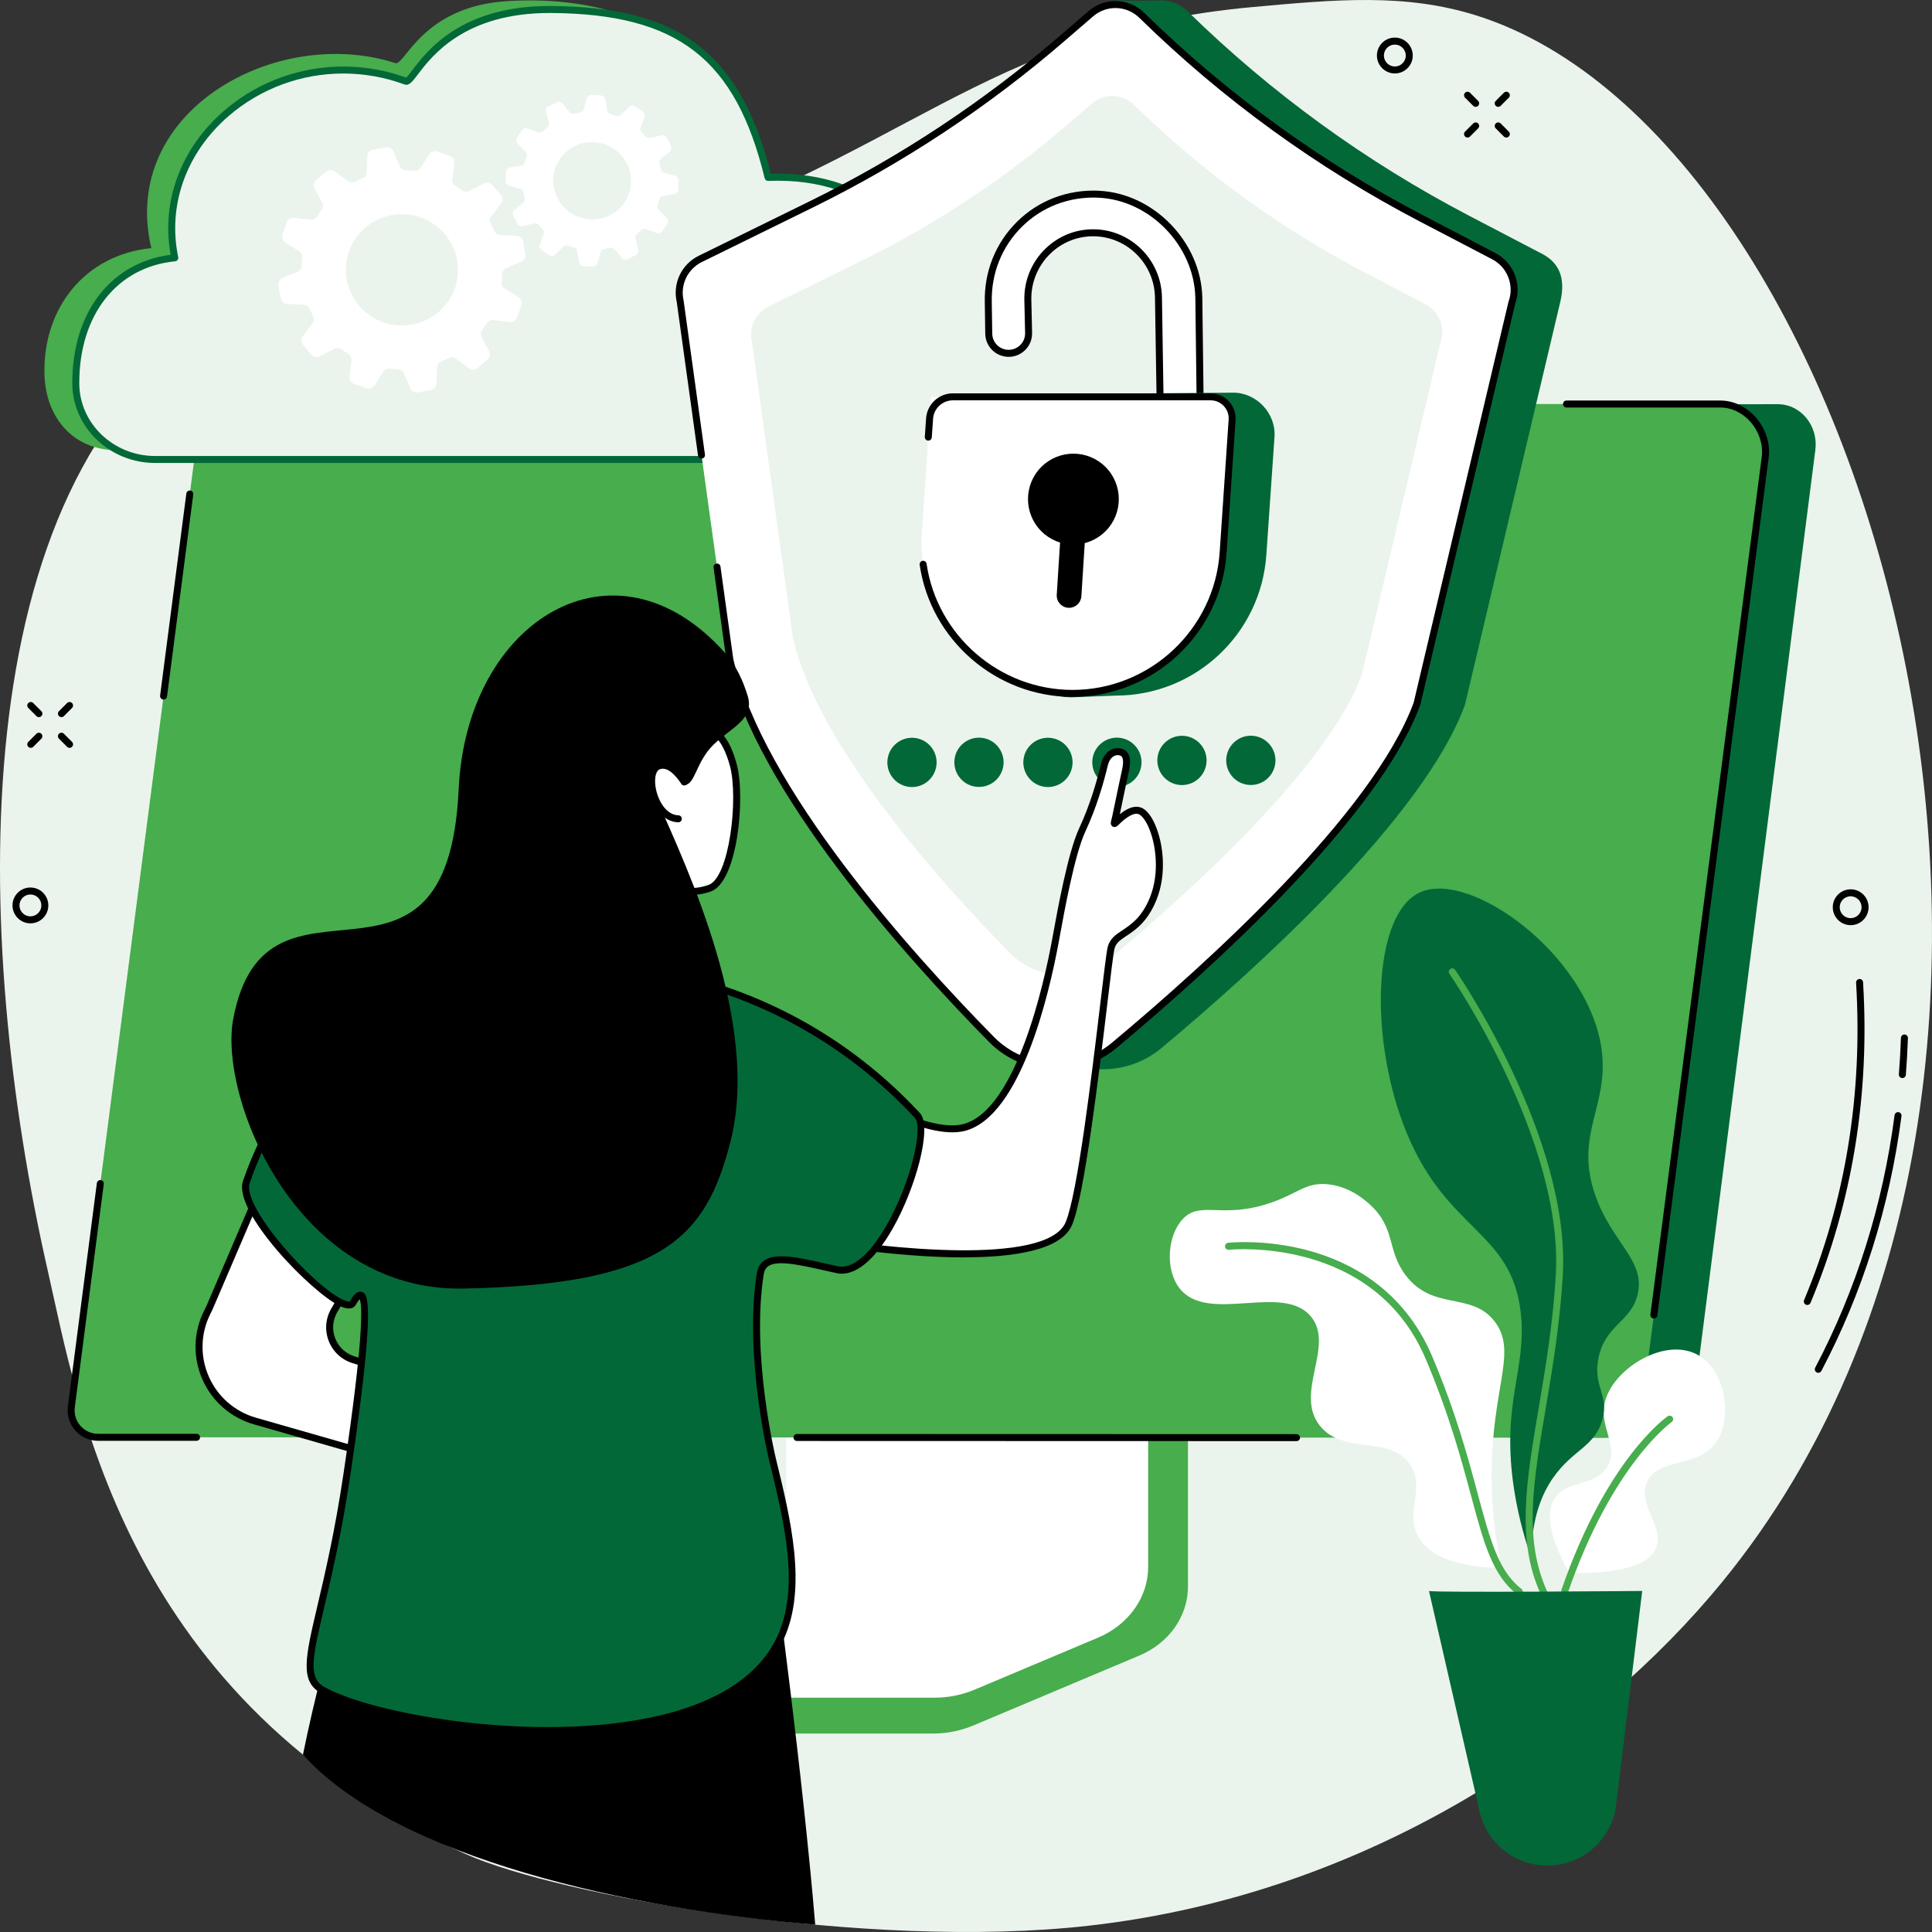
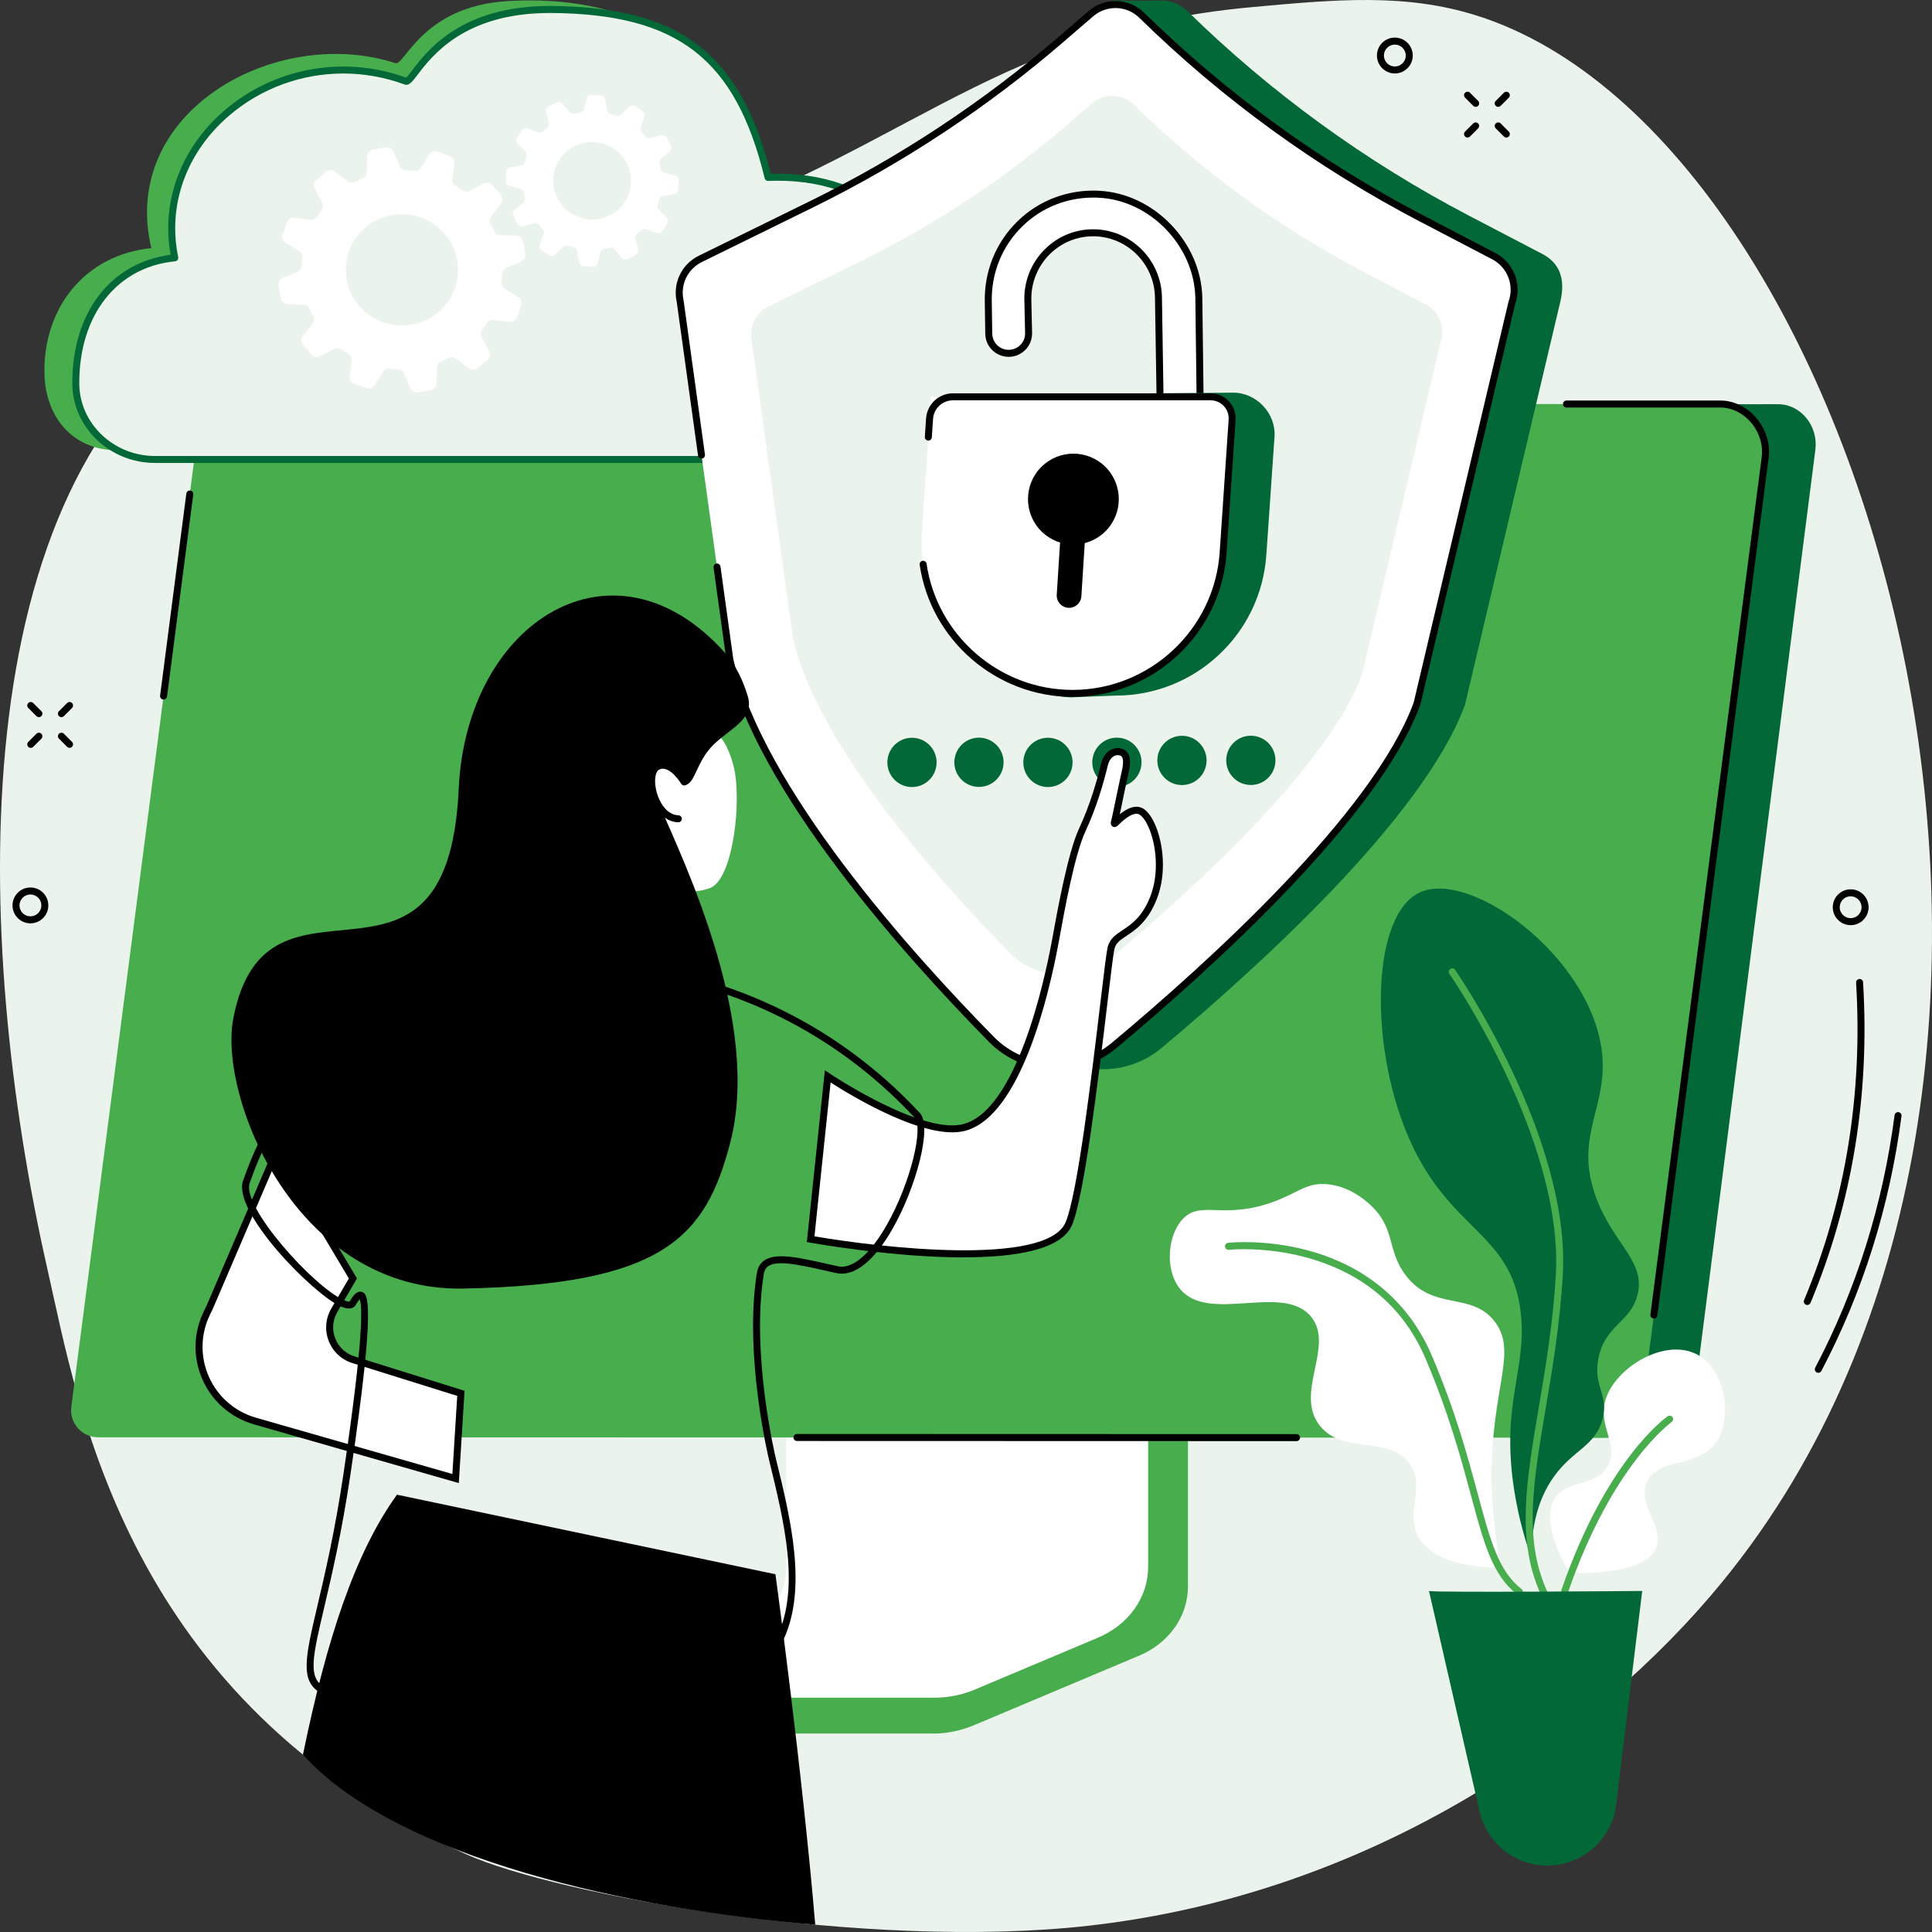
<svg xmlns="http://www.w3.org/2000/svg" width="335" height="335" viewBox="0 0 335 335" fill="none">
  <rect x="0" y="0" width="335" height="335" fill="#333333" stroke="none" />
  <g clip-path="url(#clip0_806_406)">
    <path d="M80.712 321.469C96.829 328.717 150.328 338.231 188.707 333.918C237.949 328.386 276.768 300.996 298.582 274.358C370.97 185.954 324.206 24.119 256.019 2.69C243.647 -1.199 231.718 -0.105 217.034 1.24C170.339 5.516 156.462 28.052 106.881 43.207C61.759 57.001 56.683 43.401 36.624 56.298C-6.888 84.273 -4.862 162.465 8.28 220.321C13.586 243.685 21.734 294.947 80.712 321.469Z" fill="#ebf4ec" />
    <path d="M69.616 103.01C69.289 103.01 69.019 102.747 69.01 102.42C69.002 102.085 69.265 101.807 69.6 101.798L71.742 101.742C72.065 101.726 72.356 101.996 72.364 102.331C72.372 102.667 72.109 102.945 71.775 102.953L69.632 103.01C69.632 103.01 69.62 103.01 69.616 103.01Z" fill="black" />
    <path d="M77.706 102.796C77.379 102.796 77.109 102.534 77.101 102.207C77.093 101.872 77.355 101.593 77.69 101.585L79.833 101.528C79.833 101.528 79.845 101.528 79.849 101.528C80.176 101.528 80.446 101.791 80.454 102.118C80.462 102.453 80.2 102.732 79.865 102.74L77.722 102.796C77.722 102.796 77.71 102.796 77.706 102.796Z" fill="black" />
    <path d="M74.866 107.997C74.539 107.997 74.268 107.734 74.26 107.407L74.204 105.263C74.196 104.928 74.458 104.649 74.793 104.641C75.112 104.625 75.406 104.896 75.414 105.231L75.471 107.375C75.479 107.71 75.217 107.989 74.882 107.997C74.878 107.997 74.87 107.997 74.866 107.997Z" fill="black" />
    <path d="M74.652 99.897C74.325 99.897 74.055 99.634 74.046 99.307L73.99 97.163C73.982 96.828 74.244 96.549 74.579 96.541C74.898 96.521 75.192 96.796 75.201 97.131L75.257 99.275C75.265 99.61 75.003 99.889 74.668 99.897C74.664 99.897 74.656 99.897 74.652 99.897Z" fill="black" />
    <path d="M205.328 221.408L143.166 221.8C142.762 221.8 142.629 222.175 142.629 222.535V275.461C142.629 280.528 107.309 293.692 106.966 293.022L106.921 298.623C106.921 299.665 107.833 300.589 109.003 300.589H161.917C164.334 300.589 166.723 300.048 168.914 299.131L197.573 287.058C202.73 284.885 205.986 280.218 205.986 275.122V222.143C205.986 221.784 205.732 221.408 205.332 221.408H205.328Z" fill="#47ad4d" />
    <path d="M136.334 218.715V271.653C136.334 276.87 132.977 281.627 127.707 283.88L108.374 292.138C107.111 292.679 107.543 294.371 108.943 294.371H162.058C164.447 294.371 166.804 293.898 168.967 292.99L190.386 283.965C195.7 281.728 199.086 276.955 199.086 271.709V218.719C199.086 218.501 198.888 218.327 198.646 218.327H136.778C136.536 218.327 136.338 218.505 136.338 218.719L136.334 218.715Z" fill="white" />
    <path d="M20.535 248.713L276.142 249.27L280.581 249.278L288.833 249.294C291.178 249.294 293.106 247.461 293.405 245.127L314.776 77.99C315.296 73.924 312.334 70.084 308.242 70.084L43.415 70.326L20.535 248.709V248.713Z" fill="#036838" />
    <path d="M298.312 70.052C302.92 70.052 306.669 74.695 306.08 79.283L284.556 245.139C284.257 247.473 282.276 249.218 279.931 249.218L277.914 249.294L16.992 249.218C14.18 249.218 12.009 246.738 12.368 243.944L34.328 74.712C34.626 72.378 36.418 70.052 38.762 70.052H298.312Z" fill="#47ad4d" />
    <path d="M28.364 121.294C28.339 121.294 28.311 121.294 28.283 121.29C27.952 121.246 27.718 120.943 27.762 120.612L32.31 85.578C32.354 85.247 32.657 85.013 32.988 85.057C33.319 85.102 33.553 85.404 33.508 85.736L28.961 120.769C28.921 121.076 28.662 121.298 28.36 121.298L28.364 121.294Z" fill="black" />
-     <path d="M34.081 249.828H16.992C15.483 249.824 14.043 249.169 13.042 248.035C12.037 246.892 11.573 245.374 11.771 243.864L16.795 205.147C16.839 204.816 17.142 204.578 17.473 204.626C17.803 204.671 18.038 204.974 17.993 205.305L12.969 244.021C12.82 245.184 13.179 246.355 13.95 247.235C14.72 248.112 15.826 248.612 16.992 248.612H34.081C34.416 248.616 34.687 248.887 34.687 249.222C34.687 249.557 34.416 249.828 34.081 249.828Z" fill="black" />
    <path d="M224.814 249.884L138.19 249.86C137.855 249.86 137.585 249.589 137.585 249.254C137.585 248.919 137.855 248.648 138.19 248.648L224.814 248.673C225.149 248.673 225.42 248.943 225.42 249.278C225.42 249.614 225.149 249.884 224.814 249.884Z" fill="black" />
    <path d="M286.775 228.624C286.751 228.624 286.723 228.624 286.694 228.62C286.364 228.575 286.129 228.273 286.174 227.941L305.478 79.21C305.749 77.118 305.018 74.857 303.529 73.161C302.133 71.57 300.233 70.662 298.312 70.662H271.623C271.288 70.662 271.018 70.391 271.018 70.056C271.018 69.721 271.288 69.45 271.623 69.45H298.312C300.58 69.45 302.811 70.512 304.437 72.362C306.18 74.344 306.996 76.896 306.681 79.364L287.376 228.099C287.336 228.406 287.078 228.628 286.775 228.628V228.624Z" fill="black" />
    <path d="M272.119 272.771C267.878 265.184 268.407 261.63 269.613 259.785C271.768 256.498 276.586 257.883 278.721 254.318C280.916 250.647 276.937 247.316 278.418 242.611C280.169 237.047 288.857 231.802 294.43 234.951C299.2 237.649 300.454 245.785 297.618 249.989C294.47 254.653 287.534 252.618 285.581 256.962C283.785 260.96 288.724 264.748 287.142 268.442C286.234 270.562 283.067 272.909 272.115 272.771H272.119Z" fill="white" />
    <path d="M271.324 276.47C271.26 276.47 271.191 276.458 271.127 276.437C270.812 276.328 270.642 275.981 270.751 275.666C278.535 253.158 288.732 245.874 289.164 245.575C289.438 245.385 289.814 245.454 290.007 245.729C290.197 246.003 290.132 246.379 289.858 246.572C289.757 246.645 279.54 253.978 271.897 276.066C271.813 276.316 271.575 276.474 271.324 276.474V276.47Z" fill="#47ad4d" />
    <path d="M265.542 270.154C265.497 263.068 267.523 258.755 269.383 256.126C272.777 251.329 276.538 250.833 277.833 246.201C279.056 241.82 276.195 240.495 277.151 235.565C278.293 229.694 282.796 229.29 283.959 224.452C285.371 218.569 279.56 215.589 276.639 207.327C272.862 196.639 279.12 191.801 277.692 181.819C275.368 165.619 254.913 150.686 246.165 154.757C237.917 158.593 237.316 180.612 243.982 196.606C251.088 213.659 262.096 213.412 263.698 227.663C264.803 237.511 260.183 243.286 262.56 258.42C263.367 263.544 264.638 267.619 265.538 270.154H265.542Z" fill="#036838" />
    <path d="M267.713 276.793C267.483 276.793 267.265 276.664 267.164 276.438C262.903 267.13 264.63 256.942 266.817 244.045C267.963 237.273 269.266 229.601 269.767 221.154C271.167 197.624 251.519 169.148 251.322 168.862C251.132 168.587 251.197 168.212 251.471 168.018C251.745 167.828 252.121 167.893 252.314 168.167C252.516 168.454 272.402 197.277 270.977 221.222C270.469 229.734 269.165 237.443 268.011 244.243C265.861 256.938 264.162 266.961 268.266 275.929C268.407 276.232 268.27 276.591 267.967 276.733C267.886 276.769 267.797 276.789 267.717 276.789L267.713 276.793Z" fill="#47ad4d" />
    <path d="M260.324 271.879C259.372 267.372 258.371 260.73 258.706 252.719C259.251 239.664 262.875 234.103 259.231 229.225C255.216 223.847 248.461 227.449 243.679 221.049C240.419 216.688 242.053 213.001 237.574 208.894C236.718 208.111 233.942 205.631 230.02 205.329C226.38 205.046 225.097 206.895 220.456 208.515C212.047 211.45 208.298 208.163 205.203 211.252C202.467 213.986 201.919 220.043 204.529 223.383C209.448 229.674 222.454 222.349 227.336 228.313C231.505 233.409 224.318 241.57 228.882 247.247C232.99 252.363 241.222 248.725 244.591 254.083C247.169 258.178 243.558 262.212 245.947 266.48C248.441 270.934 255.3 271.786 260.324 271.875V271.879Z" fill="white" />
    <path d="M263.452 276.599C263.322 276.599 263.193 276.559 263.08 276.474C258.783 273.151 257.306 267.643 255.062 259.309C253.376 253.029 251.273 245.216 247.214 235.642C238.122 214.212 213.334 216.675 213.084 216.704C212.749 216.74 212.45 216.502 212.414 216.167C212.378 215.836 212.616 215.537 212.951 215.496C213.213 215.468 219.5 214.81 227.038 216.881C234.027 218.799 243.388 223.532 248.323 235.165C252.415 244.812 254.53 252.674 256.224 258.99C258.399 267.086 259.84 272.436 263.811 275.513C264.077 275.719 264.125 276.099 263.92 276.361C263.803 276.514 263.621 276.595 263.439 276.595L263.452 276.599Z" fill="#47ad4d" />
    <path d="M247.775 275.864C248.481 276.179 284.754 275.864 284.754 275.864L280.226 312.905C280.105 313.906 279.887 314.896 279.52 315.832C277.736 320.379 273.326 323.484 268.302 323.484C262.685 323.484 257.815 319.604 256.56 314.124L247.779 275.864H247.775Z" fill="#036838" />
    <path d="M254.465 23.849C254.312 23.849 254.154 23.789 254.037 23.672C253.799 23.437 253.799 23.05 254.037 22.816L255.446 21.406C255.684 21.168 256.067 21.168 256.301 21.406C256.539 21.64 256.539 22.028 256.301 22.262L254.893 23.672C254.776 23.789 254.619 23.849 254.465 23.849Z" fill="black" />
    <path d="M259.784 18.527C259.63 18.527 259.473 18.466 259.356 18.349C259.118 18.111 259.118 17.727 259.356 17.493L260.764 16.084C261.002 15.846 261.386 15.846 261.62 16.084C261.858 16.322 261.858 16.706 261.62 16.94L260.211 18.349C260.094 18.466 259.937 18.527 259.784 18.527Z" fill="black" />
    <path d="M261.192 23.849C261.039 23.849 260.881 23.789 260.764 23.672L259.356 22.262C259.118 22.024 259.118 21.64 259.356 21.406C259.594 21.168 259.977 21.168 260.211 21.406L261.62 22.816C261.858 23.054 261.858 23.437 261.62 23.672C261.503 23.789 261.345 23.849 261.192 23.849Z" fill="black" />
    <path d="M255.873 18.527C255.72 18.527 255.563 18.466 255.446 18.349L254.037 16.94C253.799 16.702 253.799 16.318 254.037 16.084C254.276 15.846 254.659 15.846 254.893 16.084L256.301 17.493C256.539 17.732 256.539 18.115 256.301 18.349C256.184 18.466 256.027 18.527 255.873 18.527Z" fill="black" />
    <path d="M5.335 129.672C5.181 129.672 5.024 129.612 4.907 129.495C4.669 129.257 4.669 128.873 4.907 128.639L6.315 127.229C6.553 126.991 6.937 126.991 7.171 127.229C7.405 127.468 7.409 127.851 7.171 128.086L5.762 129.495C5.645 129.612 5.488 129.672 5.335 129.672Z" fill="black" />
    <path d="M10.653 124.346C10.5 124.346 10.342 124.286 10.225 124.169C9.987 123.93 9.987 123.547 10.225 123.313L11.634 121.903C11.872 121.665 12.255 121.665 12.489 121.903C12.727 122.142 12.727 122.525 12.489 122.759L11.081 124.169C10.964 124.286 10.806 124.346 10.653 124.346Z" fill="black" />
    <path d="M12.062 129.672C11.908 129.672 11.751 129.612 11.634 129.495L10.225 128.086C9.987 127.847 9.987 127.464 10.225 127.229C10.463 126.991 10.847 126.991 11.081 127.229L12.489 128.639C12.727 128.877 12.727 129.261 12.489 129.495C12.372 129.612 12.215 129.672 12.062 129.672Z" fill="black" />
    <path d="M6.743 124.346C6.59 124.346 6.432 124.286 6.315 124.169L4.907 122.759C4.669 122.521 4.669 122.137 4.907 121.903C5.145 121.665 5.528 121.665 5.762 121.903L7.171 123.313C7.409 123.551 7.409 123.934 7.171 124.169C7.054 124.286 6.896 124.346 6.743 124.346Z" fill="black" />
    <path d="M241.859 12.736C240.148 12.736 238.752 11.343 238.752 9.627C238.752 7.911 240.144 6.518 241.859 6.518C243.574 6.518 244.966 7.911 244.966 9.627C244.966 11.343 243.574 12.736 241.859 12.736ZM241.859 7.733C240.814 7.733 239.963 8.585 239.963 9.631C239.963 10.677 240.814 11.529 241.859 11.529C242.904 11.529 243.756 10.677 243.756 9.631C243.756 8.585 242.904 7.733 241.859 7.733Z" fill="black" />
    <path d="M5.274 160.103C3.563 160.103 2.167 158.71 2.167 156.994C2.167 155.278 3.559 153.889 5.274 153.889C6.989 153.889 8.381 155.282 8.381 156.994C8.381 158.706 6.989 160.103 5.274 160.103ZM5.274 155.1C4.229 155.1 3.378 155.952 3.378 156.994C3.378 158.036 4.229 158.892 5.274 158.892C6.319 158.892 7.171 158.04 7.171 156.994C7.171 155.948 6.319 155.1 5.274 155.1Z" fill="black" />
    <path d="M320.893 160.417C320.122 160.417 319.392 160.135 318.815 159.614C318.202 159.056 317.838 158.293 317.798 157.465C317.758 156.638 318.04 155.842 318.597 155.224C319.154 154.611 319.916 154.247 320.744 154.207C322.451 154.114 323.915 155.442 324 157.154C324.04 157.982 323.758 158.778 323.201 159.396C322.644 160.009 321.882 160.373 321.054 160.413C321.002 160.413 320.945 160.413 320.893 160.413V160.417ZM320.897 155.414C320.865 155.414 320.832 155.414 320.8 155.414C320.296 155.438 319.828 155.66 319.489 156.036C319.15 156.411 318.976 156.896 319 157.401C319.025 157.906 319.247 158.374 319.622 158.713C319.997 159.052 320.477 159.226 320.986 159.202C321.49 159.178 321.958 158.955 322.297 158.58C322.636 158.204 322.81 157.72 322.786 157.215C322.733 156.201 321.894 155.414 320.893 155.414H320.897Z" fill="black" />
    <path d="M315.284 238.04C315.187 238.04 315.094 238.015 315.002 237.971C314.707 237.813 314.594 237.45 314.747 237.151C321.845 223.668 326.474 208.938 328.511 193.363C328.556 193.032 328.867 192.798 329.189 192.842C329.52 192.887 329.754 193.19 329.71 193.521C327.656 209.237 322.979 224.104 315.817 237.717C315.708 237.922 315.498 238.04 315.28 238.04H315.284Z" fill="black" />
-     <path d="M329.863 186.927C329.863 186.927 329.831 186.927 329.815 186.927C329.48 186.899 329.234 186.608 329.258 186.277C329.423 184.193 329.54 182.069 329.613 179.965C329.625 179.63 329.908 179.36 330.239 179.38C330.573 179.392 330.836 179.671 330.824 180.006C330.751 182.13 330.63 184.27 330.465 186.374C330.44 186.693 330.174 186.931 329.863 186.931V186.927Z" fill="black" />
    <path d="M313.375 226.277C313.299 226.277 313.218 226.261 313.141 226.228C312.835 226.099 312.689 225.744 312.818 225.437C319.977 208.316 323.011 189.798 321.837 170.395C321.817 170.06 322.071 169.773 322.406 169.753C322.749 169.725 323.028 169.987 323.048 170.322C324.234 189.911 321.167 208.611 313.936 225.905C313.839 226.14 313.613 226.277 313.379 226.277H313.375Z" fill="black" />
    <path d="M162.244 61.35C162.244 49.692 156.91 32.333 131.221 33.387C132.666 18.624 118.607 -1.667 87.98 0.19C73.195 1.087 70.165 11.468 68.562 10.947C47.943 4.269 20.632 19.286 26.237 43.025C14.781 44.156 7.441 53.355 7.707 64.855C7.881 72.325 12.622 78.071 20.313 78.071H144.953C154.246 78.071 161.998 70.936 162.236 61.911C162.24 61.725 162.244 61.539 162.244 61.35Z" fill="#47ad4d" />
    <path d="M165.86 63.381C165.86 52.022 158.338 29.736 133.187 30.762C127.723 8.367 116.182 1.814 95.635 1.648C75.568 1.486 71.876 14.642 70.33 14.073C48.742 6.122 25.922 23.825 30.309 44.701C19.091 45.803 13.139 55.248 13.139 66.385C13.139 66.433 13.139 66.486 13.139 66.534C13.191 73.815 19.361 79.67 26.891 79.67H148.932C158.031 79.67 165.622 72.721 165.852 63.926C165.856 63.744 165.86 63.562 165.86 63.381Z" fill="#ebf4ec" />
    <path d="M148.932 80.276H26.895C19.03 80.276 12.59 74.114 12.537 66.542V66.389C12.537 54.166 19.208 45.521 29.59 44.176C27.908 34.998 31.334 25.71 38.843 19.217C47.507 11.727 59.596 9.526 70.419 13.459C70.649 13.281 71.109 12.68 71.516 12.139C74.05 8.807 79.962 1.038 95.272 1.038C95.397 1.038 95.518 1.038 95.643 1.038C106.724 1.127 114.6 3.142 120.427 7.374C126.706 11.937 130.919 19.177 133.659 30.132C142.702 29.869 150.211 32.547 155.994 38.103C163.725 45.529 166.469 56.359 166.469 63.373C166.469 63.558 166.469 63.748 166.461 63.934C166.223 72.943 158.362 80.268 148.936 80.268L148.932 80.276ZM59.52 12.748C52.313 12.748 45.231 15.292 39.63 20.134C32.282 26.485 29.021 35.623 30.902 44.576C30.938 44.745 30.902 44.919 30.797 45.06C30.696 45.198 30.539 45.286 30.369 45.307C20.273 46.3 13.748 54.574 13.748 66.389V66.538C13.796 73.447 19.696 79.068 26.895 79.068H148.932C157.709 79.068 165.028 72.268 165.246 63.914C165.25 63.736 165.254 63.562 165.254 63.385C165.254 56.609 162.607 46.151 155.15 38.987C149.509 33.568 142.129 31.004 133.207 31.372C132.92 31.384 132.662 31.19 132.593 30.911C127.545 10.196 117.53 2.431 95.631 2.254C95.514 2.254 95.393 2.254 95.276 2.254C80.559 2.254 74.906 9.687 72.481 12.873C71.472 14.202 70.915 14.933 70.128 14.642C66.674 13.37 63.083 12.748 59.524 12.748H59.52Z" fill="#036838" />
    <path d="M128.784 44.504L148.177 34.978C163.959 27.225 178.688 17.485 192 5.993L192.952 0.094C192.952 0.094 199.53 0.166 200.934 0.086C202.729 -0.015 204.557 0.615 205.933 1.963C220.384 16.113 236.835 28.061 254.756 37.417L267.438 44.039C270.384 45.578 271.469 48.291 270.582 52.188L254.009 122.247C246.794 141.847 217.745 168.074 201.39 181.727C198.416 184.21 194.78 185.421 191.161 185.401C189.554 185.393 182.908 185.603 182.908 185.603C182.908 185.603 181.5 182.801 179.64 180.907C164.944 165.966 139.159 137.2 133.929 114.551L125.253 51.929C124.563 48.933 126.024 45.86 128.78 44.504H128.784Z" fill="#036838" />
    <path d="M121.44 44.883L140.684 35.43C156.345 27.738 170.956 18.075 184.164 6.672L189.123 2.392C191.701 0.167 195.555 0.288 197.992 2.67C212.329 16.71 228.652 28.562 246.435 37.849L259.017 44.419C261.942 45.945 263.278 49.406 262.136 52.503L245.693 122.017C238.534 141.464 209.4 167.731 193.17 181.279C186.887 186.524 177.639 186.056 171.9 180.221C157.317 165.393 131.734 136.857 126.549 114.381L117.941 52.249C117.256 49.277 118.704 46.224 121.44 44.883Z" fill="white" />
    <path d="M133.263 53.137L149.198 45.311C162.164 38.943 174.261 30.94 185.201 21.499L189.304 17.954C191.439 16.108 194.631 16.209 196.649 18.184C208.52 29.809 222.034 39.622 236.759 47.31L247.178 52.749C249.599 54.013 250.704 56.88 249.76 59.444L236.145 116.998C230.218 133.101 206.095 154.85 192.658 166.063C187.456 170.404 179.797 170.021 175.048 165.187C162.975 152.912 141.79 129.281 137.496 110.674L130.37 59.23C129.801 56.771 131.004 54.243 133.267 53.133L133.263 53.137Z" fill="#ebf4ec" />
    <path d="M183.135 185.498C178.881 185.498 174.636 183.863 171.473 180.649C156.712 165.639 131.169 137.091 125.959 114.518C125.955 114.502 125.951 114.482 125.951 114.466L123.728 98.403C123.684 98.072 123.914 97.765 124.244 97.72C124.575 97.672 124.882 97.906 124.926 98.237L127.15 114.272C132.307 136.55 157.672 164.884 172.34 179.797C177.82 185.365 186.803 185.813 192.791 180.814C209.291 167.041 238.018 141.072 245.12 121.843L261.555 52.366C261.559 52.341 261.567 52.317 261.575 52.297C262.608 49.495 261.39 46.341 258.742 44.96L246.161 38.39C228.313 29.07 211.962 17.199 197.573 3.106C195.345 0.922 191.883 0.817 189.522 2.852L184.563 7.132C171.323 18.559 156.651 28.263 140.954 35.975L121.71 45.428C119.213 46.656 117.909 49.406 118.535 52.115C118.539 52.131 118.543 52.152 118.543 52.168L122.235 78.831C122.279 79.162 122.049 79.469 121.718 79.513C121.388 79.561 121.081 79.327 121.036 78.996L117.344 52.362C116.606 49.107 118.18 45.812 121.174 44.342L140.418 34.889C156.022 27.225 170.609 17.578 183.772 6.215L188.731 1.935C191.572 -0.516 195.737 -0.387 198.42 2.238C212.725 16.246 228.975 28.049 246.722 37.312L259.303 43.882C262.475 45.537 263.944 49.313 262.725 52.676L246.29 122.154C246.286 122.178 246.278 122.203 246.27 122.223C239.095 141.718 210.171 167.88 193.57 181.739C190.559 184.251 186.847 185.49 183.143 185.49L183.135 185.498Z" fill="black" />
    <path d="M201.168 69.923L200.873 51.485C200.74 45.529 196.019 40.651 190.071 40.381C183.514 40.078 178.074 45.444 178.228 52.01L178.357 57.732C178.401 59.727 176.755 61.346 174.762 61.265C172.93 61.193 171.473 59.694 171.449 57.861L171.368 52.43C171.122 41.883 179.559 33.225 190.438 33.67V33.678C199.425 34.045 207.649 41.956 207.871 51.59L208.105 70.21L201.164 69.927L201.168 69.923Z" fill="white" />
    <path d="M208.105 70.811C208.105 70.811 208.088 70.811 208.08 70.811L201.14 70.529C200.821 70.517 200.563 70.254 200.559 69.931L200.264 51.494C200.135 45.861 195.644 41.241 190.039 40.983C187.053 40.849 184.224 41.928 182.073 44.031C179.943 46.115 178.76 49.018 178.829 51.994L178.958 57.716C178.982 58.851 178.555 59.913 177.744 60.708C176.937 61.504 175.867 61.916 174.733 61.871C172.578 61.782 170.868 60.026 170.839 57.87L170.759 52.438C170.633 47.088 172.635 42.105 176.388 38.41C180.116 34.744 185.12 32.85 190.459 33.064C190.495 33.064 190.531 33.072 190.567 33.08C200.062 33.529 208.25 41.972 208.476 51.578L208.71 70.202C208.71 70.367 208.645 70.529 208.528 70.642C208.415 70.751 208.262 70.811 208.105 70.811ZM201.761 69.341L207.491 69.576L207.265 51.594C207.055 42.574 199.336 34.643 190.41 34.28C190.374 34.28 190.341 34.276 190.305 34.267C185.334 34.094 180.701 35.867 177.239 39.275C173.724 42.731 171.852 47.399 171.969 52.414L172.05 57.849C172.07 59.364 173.273 60.595 174.782 60.656C175.577 60.684 176.327 60.397 176.896 59.84C177.465 59.283 177.768 58.536 177.748 57.74L177.618 52.019C177.542 48.707 178.857 45.481 181.23 43.163C183.623 40.825 186.77 39.618 190.095 39.771C196.334 40.058 201.333 45.194 201.475 51.469L201.757 69.338L201.761 69.341Z" fill="black" />
    <path d="M193.465 120.612L185.693 120.919C174.931 120.649 165.42 107.779 166.441 92.653L168.075 68.454L213.814 68.086C217.874 68.07 221.275 71.692 220.993 75.746L219.581 96.182C218.653 109.932 207.237 120.612 193.465 120.612Z" fill="#036838" />
    <path d="M185.971 120.232C170.819 120.232 158.834 107.4 159.855 92.273L161.441 68.812H209.803C212.027 68.812 213.786 70.698 213.637 72.919L212.091 95.806C211.163 109.556 199.748 120.236 185.975 120.236L185.971 120.232Z" fill="white" />
    <path d="M185.971 120.838C172.76 120.838 161.369 110.99 159.468 97.931C159.42 97.6 159.65 97.293 159.98 97.244C160.311 97.196 160.618 97.426 160.666 97.757C162.478 110.222 173.357 119.627 185.971 119.627C199.372 119.627 210.582 109.144 211.486 95.762L213.04 72.754C213.1 71.882 212.802 71.046 212.204 70.408C211.607 69.77 210.796 69.415 209.92 69.415H165.226C163.418 69.415 161.909 70.828 161.788 72.629L161.57 75.835C161.546 76.17 161.256 76.416 160.925 76.4C160.59 76.376 160.34 76.089 160.36 75.754L160.578 72.548C160.743 70.113 162.781 68.203 165.222 68.203H209.916C211.111 68.203 212.269 68.704 213.084 69.58C213.899 70.456 214.323 71.639 214.242 72.835L212.689 95.843C211.74 109.859 200.006 120.834 185.967 120.834L185.971 120.838Z" fill="black" />
    <path d="M185.37 105.393C184.135 105.393 183.159 104.351 183.235 103.115L184.398 84.88C184.47 83.753 185.402 82.877 186.532 82.877C187.767 82.877 188.743 83.919 188.667 85.154L187.505 103.39C187.432 104.517 186.5 105.393 185.37 105.393Z" fill="black" />
    <path d="M191.69 92.112C194.764 89.035 194.764 84.047 191.69 80.97C188.615 77.894 183.631 77.894 180.556 80.97C177.482 84.047 177.482 89.035 180.556 92.112C183.631 95.188 188.615 95.188 191.69 92.112Z" fill="black" />
    <path d="M162.278 133.22C162.842 130.929 161.444 128.614 159.154 128.049C156.865 127.484 154.552 128.883 153.987 131.174C153.423 133.465 154.821 135.78 157.11 136.345C159.4 136.91 161.713 135.511 162.278 133.22Z" fill="#036838" />
    <path d="M172.357 135.56C174.224 134.119 174.569 131.436 173.129 129.568C171.688 127.7 169.007 127.354 167.141 128.796C165.274 130.238 164.929 132.92 166.369 134.788C167.81 136.656 170.491 137.002 172.357 135.56Z" fill="#036838" />
    <path d="M185.854 133.219C186.419 130.928 185.02 128.613 182.731 128.048C180.442 127.483 178.128 128.882 177.564 131.173C176.999 133.464 178.398 135.779 180.687 136.344C182.976 136.909 185.29 135.51 185.854 133.219Z" fill="#036838" />
    <path d="M196.275 135.559C198.141 134.118 198.487 131.435 197.046 129.567C195.605 127.699 192.924 127.353 191.058 128.795C189.191 130.237 188.846 132.919 190.286 134.787C191.727 136.655 194.408 137.001 196.275 135.559Z" fill="#036838" />
    <path d="M207.965 134.874C209.633 133.206 209.633 130.501 207.965 128.833C206.298 127.164 203.595 127.164 201.928 128.833C200.26 130.501 200.26 133.206 201.928 134.874C203.595 136.543 206.298 136.543 207.965 134.874Z" fill="#036838" />
    <path d="M221.044 132.828C221.588 130.532 220.169 128.23 217.875 127.686C215.58 127.141 213.28 128.561 212.736 130.857C212.192 133.153 213.61 135.455 215.905 135.999C218.199 136.544 220.5 135.124 221.044 132.828Z" fill="#036838" />
    <path d="M68.833 259.171C61.598 269.201 56.654 284.122 52.531 304.247C68.7 322.248 109.669 331.12 141.358 333.732C139.11 306.952 134.458 272.969 134.458 272.969L68.833 259.171Z" fill="black" />
    <path d="M143.525 186.652C143.525 186.652 159.686 197.539 167.24 195.488C177.869 192.604 182.549 165.501 183.005 163.099C183.461 160.692 185.511 148.493 187.634 143.943C189.631 139.666 190.846 135.285 191.487 132.596C191.875 130.973 192.976 130.189 194.074 130.355C195.038 130.5 195.676 131.255 195.135 133.674C194.51 136.472 193.953 139.287 193.44 141.681C193.279 142.436 192.972 143.147 193.501 142.61C194.736 141.362 196.35 140.139 197.609 140.595C199.982 141.455 202.508 149.458 199.961 155.794C197.415 162.13 193.34 161.419 192.637 164.403C191.931 167.387 188.259 205.239 185.322 212.173C181.093 222.138 140.559 214.866 140.559 214.866L143.521 186.648L143.525 186.652Z" fill="white" />
    <path d="M167.115 218.028C154.993 218.028 141.422 215.637 140.454 215.463L139.901 215.363L143.028 185.582L143.864 186.144C144.009 186.241 157.317 195.136 165.093 195.136C165.811 195.136 166.477 195.06 167.086 194.898C176.283 192.403 181.101 170.08 182.36 163.301L182.42 162.982C182.473 162.711 182.541 162.319 182.634 161.823C183.332 157.987 185.18 147.791 187.097 143.68C189.018 139.565 190.232 135.301 190.91 132.446C191.342 130.629 192.686 129.527 194.175 129.749C194.776 129.842 195.236 130.112 195.539 130.557C196.007 131.239 196.067 132.301 195.732 133.799C195.341 135.552 194.978 137.296 194.631 138.976C194.473 139.735 194.32 140.474 194.171 141.181C195.579 140.042 196.806 139.65 197.827 140.018C198.949 140.425 199.764 141.81 200.252 142.901C201.705 146.159 202.358 151.473 200.534 156.012C198.997 159.836 196.874 161.249 195.325 162.279C194.215 163.018 193.485 163.503 193.239 164.536C193.045 165.364 192.577 169.257 191.988 174.187C190.503 186.608 188.013 207.392 185.891 212.399C184.05 216.739 175.968 218.015 167.123 218.015L167.115 218.028ZM141.225 214.369C152.765 216.38 181.512 219.623 184.773 211.938C186.831 207.089 189.304 186.41 190.781 174.054C191.399 168.893 191.847 165.162 192.056 164.27C192.411 162.772 193.448 162.081 194.651 161.282C196.148 160.288 198.012 159.049 199.409 155.572C201.091 151.389 200.45 146.333 199.146 143.406C198.61 142.202 197.96 141.366 197.415 141.164C196.657 140.886 195.389 141.572 193.941 143.034C193.791 143.183 193.404 143.579 192.94 143.317C192.472 143.05 192.601 142.558 192.738 142.033C192.779 141.883 192.819 141.718 192.855 141.552C193.045 140.664 193.243 139.719 193.444 138.738C193.796 137.05 194.155 135.305 194.55 133.541C194.885 132.047 194.683 131.461 194.538 131.243C194.461 131.134 194.332 131.001 193.989 130.948C193.134 130.819 192.367 131.534 192.085 132.729C191.391 135.636 190.156 139.985 188.191 144.193C186.338 148.162 184.51 158.241 183.82 162.037C183.732 162.533 183.659 162.929 183.607 163.204L183.546 163.519C181.892 172.435 177.009 193.456 167.401 196.065C160.586 197.918 147.487 189.923 144.025 187.694L141.225 214.361V214.369Z" fill="black" />
    <path d="M47.995 199.522L36.458 226.443C36.289 226.835 36.095 227.218 35.906 227.602C32.213 235.028 36.132 244.089 44.202 246.399L78.994 256.368L79.914 241.602L61.279 235.771C57.675 234.644 56.057 230.453 57.966 227.19L61.194 221.674L47.991 199.518L47.995 199.522Z" fill="white" />
    <path d="M79.554 257.16L44.036 246.98C40.033 245.834 36.777 242.991 35.098 239.183C33.42 235.367 33.517 231.05 35.365 227.332L35.417 227.222C35.591 226.875 35.756 226.544 35.901 226.205L47.906 198.193L61.9 221.674L58.491 227.497C57.675 228.89 57.538 230.554 58.123 232.06C58.704 233.566 59.923 234.709 61.465 235.189L80.551 241.162L79.554 257.156V257.16ZM48.084 200.854L37.015 226.681C36.858 227.053 36.676 227.412 36.503 227.764L36.45 227.873C34.764 231.269 34.675 235.214 36.208 238.698C37.742 242.179 40.715 244.772 44.371 245.821L78.441 255.585L79.284 242.042L61.101 236.352C59.205 235.759 57.708 234.358 56.993 232.504C56.279 230.651 56.445 228.603 57.446 226.891L60.492 221.686L48.08 200.858L48.084 200.854Z" fill="black" />
-     <path d="M75.503 171.922C94.985 163.224 132.642 165.025 159.056 193.396C162.163 196.731 153.189 221.892 145.191 220.16C139.264 218.875 134.252 217.426 132.472 219.404C131.984 219.95 131.875 220.592 131.819 220.955C129.583 235.189 133.941 253.013 133.941 253.013C136.548 263.673 139.364 275.201 135.345 283.96C124.487 307.627 68.95 300.201 55.965 293.053C50.618 290.114 56.231 282.018 60.161 255.613C63.091 235.944 64.794 219.647 61.17 225.934C59.39 229.019 40.776 210.464 42.717 204.92C46.978 192.766 54.475 181.302 75.499 171.914L75.503 171.922Z" fill="#036838" />
    <path d="M95.062 300.661C78.647 300.661 62.179 297.172 55.67 293.59C51.958 291.547 52.926 287.428 55.049 278.399C56.324 272.98 58.071 265.554 59.56 255.532C63.143 231.45 62.808 226.301 62.368 225.279C62.239 225.409 62.013 225.679 61.691 226.245C61.384 226.778 60.666 227.254 59.003 226.491C54.137 224.254 40.26 210.097 42.144 204.73C45.961 193.84 52.882 181.358 75.253 171.372C85.841 166.644 100.622 165.444 114.79 168.166C126.787 170.468 144.279 176.646 159.496 192.984C161.728 195.382 158.782 205.994 154.803 213C151.587 218.665 148.125 221.419 145.058 220.753C144.336 220.595 143.626 220.438 142.936 220.284C138.271 219.239 134.244 218.338 132.916 219.812C132.541 220.232 132.46 220.745 132.412 221.052C130.221 235.007 134.482 252.693 134.526 252.871C137.093 263.37 140.002 275.266 135.894 284.218C133.158 290.182 127.509 294.616 119.108 297.39C112.034 299.728 103.556 300.661 95.066 300.661H95.062ZM62.437 223.963C62.538 223.963 62.643 223.979 62.752 224.016C63.656 224.331 65.342 224.92 60.758 255.706C59.257 265.781 57.506 273.231 56.227 278.674C54.189 287.339 53.346 290.925 56.255 292.528C65.968 297.87 98.266 302.995 118.728 296.239C126.799 293.574 132.206 289.358 134.797 283.713C138.727 275.145 135.995 263.967 133.352 253.162C133.308 252.98 128.99 235.059 131.217 220.866C131.278 220.482 131.403 219.687 132.02 219.004C133.82 217.002 137.96 217.93 143.206 219.105C143.896 219.259 144.602 219.416 145.32 219.574C147.79 220.107 150.865 217.494 153.758 212.406C158.003 204.928 160.13 195.439 158.617 193.815C143.626 177.716 126.387 171.631 114.568 169.361C100.634 166.684 86.124 167.851 75.753 172.483C53.802 182.283 47.026 194.49 43.294 205.138C41.87 209.204 54.246 222.978 59.516 225.397C60.286 225.752 60.617 225.703 60.649 225.643C61.109 224.843 61.719 223.967 62.445 223.967L62.437 223.963Z" fill="black" />
    <path d="M123.724 127.085C125.503 127.476 126.69 130.913 127.162 132.673C128.711 138.468 127.182 152.641 123.014 154.022C118.906 155.383 119.051 153.441 116.045 155.581C113.644 157.289 113.599 159.93 113.063 165.684C113.031 166.047 120.621 167.303 120.79 167.63C121.17 168.373 117.687 178.424 103.322 178.222C89.711 178.032 86.83 169.14 86.705 168.507C86.632 168.127 96.712 166.286 96.853 165.898C98.665 160.814 99.472 152.225 99.472 152.225C99.472 152.225 105.033 122.974 123.728 127.081L123.724 127.085Z" fill="white" />
-     <path d="M103.737 178.831C103.596 178.831 103.455 178.831 103.31 178.831C88.698 178.625 86.128 168.728 86.108 168.627C85.974 167.933 86.66 167.763 88.165 167.392C89.15 167.149 90.478 166.859 91.757 166.576C93.444 166.205 95.703 165.708 96.353 165.482C98.068 160.499 98.859 152.257 98.867 152.173L98.875 152.116C99.008 151.422 102.216 135.043 111.965 128.603C115.528 126.249 119.527 125.538 123.853 126.491C125.959 126.955 127.198 130.464 127.747 132.516C129.297 138.302 127.884 153.045 123.203 154.595C121.222 155.25 120.161 155.181 119.309 155.128C118.405 155.068 117.857 155.036 116.392 156.077C114.407 157.491 114.213 159.667 113.781 164.44L113.7 165.332C114.398 165.546 116.113 165.902 117.312 166.152C120.972 166.915 121.137 166.992 121.323 167.355C121.67 168.03 120.956 169.742 120.149 171.046C118.688 173.404 114.181 178.831 103.737 178.831ZM87.439 168.833C88.117 170.646 91.462 177.45 103.326 177.62C110.944 177.733 115.25 174.886 117.514 172.488C119.334 170.558 120.036 168.736 120.181 168.038C119.568 167.864 118.151 167.569 117.066 167.343C112.784 166.451 112.393 166.35 112.458 165.635L112.575 164.335C113.027 159.34 113.252 156.832 115.69 155.096C117.502 153.804 118.377 153.86 119.386 153.929C120.173 153.978 121.061 154.038 122.82 153.457C126.476 152.245 128.07 138.427 126.577 132.843C125.988 130.638 124.85 127.965 123.595 127.686C119.6 126.81 115.912 127.46 112.635 129.624C103.483 135.669 100.219 151.579 100.073 152.326C100.009 152.98 99.206 161.121 97.422 166.116C97.265 166.552 97.241 166.621 92.019 167.767C90.417 168.119 88.323 168.579 87.443 168.841L87.439 168.833Z" fill="black" />
    <path d="M117.619 142.586H117.603C114.963 142.521 113.184 139.864 112.591 137.264C112.058 134.922 112.51 133 113.745 132.37C116.557 130.932 119.055 135.108 119.16 135.285C119.33 135.572 119.233 135.944 118.946 136.113C118.66 136.283 118.289 136.186 118.119 135.899C118.099 135.867 116.069 132.544 114.298 133.444C113.62 133.791 113.394 135.314 113.773 136.989C114.261 139.134 115.645 141.322 117.635 141.371C117.97 141.379 118.232 141.657 118.224 141.992C118.216 142.324 117.946 142.582 117.619 142.582V142.586Z" fill="black" />
    <path d="M129.648 120.676C130.87 124.726 126.791 126.139 123.756 129.087C120.625 132.132 120.589 136.016 118.7 136.117C118.466 136.129 117.574 135.201 117.09 134.03C116.275 132.063 110.989 131.986 114.124 139.13C119.059 150.359 131.944 177.543 126.629 198.084C122.372 214.543 115.068 222.732 80.365 223.431C51.32 224.016 37.883 190.222 40.441 176.675C46.147 146.503 77.613 178.536 79.538 136.808C80.886 107.557 106.546 91.724 125.709 113.202C127.646 115.37 128.869 118.108 129.648 120.68V120.676Z" fill="black" />
    <path d="M89.897 51.533L87.504 50.031C87.117 49.789 86.903 49.349 86.955 48.901C87.016 48.424 87.052 47.952 87.072 47.479C87.092 47.027 87.375 46.631 87.794 46.454L90.393 45.355C90.906 45.141 91.196 44.6 91.095 44.059L90.684 41.85C90.583 41.309 90.115 40.905 89.562 40.881L86.733 40.764C86.277 40.744 85.87 40.469 85.688 40.049C85.502 39.617 85.301 39.193 85.079 38.777C84.865 38.374 84.905 37.885 85.18 37.526L86.878 35.281C87.213 34.84 87.193 34.227 86.834 33.807L85.365 32.094C85.006 31.675 84.397 31.558 83.904 31.812L81.403 33.112C80.999 33.322 80.507 33.286 80.14 33.011C79.76 32.728 79.369 32.462 78.965 32.212C78.578 31.969 78.364 31.525 78.421 31.073L78.76 28.287C78.824 27.738 78.501 27.217 77.977 27.031L75.842 26.276C75.317 26.09 74.732 26.288 74.438 26.756L72.929 29.127C72.686 29.51 72.243 29.724 71.787 29.668C71.306 29.607 70.83 29.567 70.354 29.551C69.898 29.53 69.499 29.248 69.317 28.836L68.207 26.256C67.99 25.747 67.445 25.456 66.896 25.557L64.668 25.961C64.12 26.062 63.716 26.522 63.696 27.071L63.583 29.878C63.563 30.33 63.288 30.734 62.873 30.911C62.433 31.097 62.001 31.299 61.578 31.521C61.174 31.731 60.686 31.687 60.319 31.412L58.051 29.724C57.607 29.393 56.989 29.409 56.566 29.769L54.843 31.222C54.419 31.578 54.302 32.179 54.56 32.668L55.876 35.151C56.09 35.555 56.049 36.04 55.775 36.403C55.492 36.779 55.222 37.166 54.968 37.566C54.726 37.95 54.278 38.16 53.822 38.107L51.013 37.768C50.461 37.699 49.936 38.022 49.75 38.543L48.992 40.659C48.806 41.18 49.008 41.757 49.476 42.052L51.869 43.554C52.256 43.797 52.47 44.237 52.418 44.685C52.357 45.161 52.321 45.634 52.301 46.106C52.28 46.559 51.998 46.954 51.578 47.132L48.98 48.23C48.467 48.448 48.177 48.985 48.277 49.526L48.689 51.735C48.79 52.276 49.258 52.68 49.811 52.704L52.639 52.822C53.096 52.842 53.503 53.112 53.681 53.528C53.866 53.964 54.072 54.392 54.298 54.816C54.512 55.216 54.463 55.705 54.193 56.064L52.494 58.309C52.159 58.749 52.179 59.363 52.539 59.783L54.008 61.495C54.367 61.915 54.976 62.032 55.468 61.778L57.97 60.478C58.374 60.268 58.866 60.304 59.233 60.578C59.612 60.861 60.004 61.128 60.407 61.378C60.795 61.62 61.009 62.065 60.952 62.517L60.613 65.303C60.549 65.852 60.871 66.373 61.396 66.559L63.531 67.314C64.055 67.5 64.64 67.302 64.935 66.833L66.444 64.463C66.686 64.079 67.13 63.865 67.586 63.922C68.066 63.983 68.542 64.023 69.019 64.039C69.475 64.059 69.874 64.342 70.055 64.754L71.165 67.334C71.383 67.843 71.928 68.134 72.477 68.033L74.704 67.629C75.253 67.528 75.656 67.068 75.677 66.518L75.79 63.712C75.81 63.26 76.088 62.856 76.508 62.678C76.944 62.497 77.371 62.295 77.791 62.077C78.195 61.867 78.687 61.907 79.054 62.182L81.322 63.87C81.766 64.201 82.383 64.184 82.807 63.825L84.53 62.371C84.954 62.016 85.071 61.414 84.812 60.926L83.497 58.442C83.283 58.039 83.323 57.554 83.598 57.191C83.88 56.815 84.151 56.428 84.405 56.028C84.647 55.644 85.095 55.434 85.551 55.487L88.359 55.826C88.912 55.895 89.437 55.571 89.622 55.05L90.381 52.935C90.567 52.414 90.365 51.836 89.897 51.541V51.533ZM68.869 56.399C63.519 55.943 59.544 51.271 60 45.961C60.452 40.655 65.157 36.722 70.511 37.178C75.862 37.635 79.837 42.307 79.381 47.617C78.929 52.922 74.224 56.855 68.869 56.399Z" fill="white" />
    <path d="M115.597 37.748L114.217 36.355C113.995 36.129 113.918 35.797 114.027 35.503C114.144 35.192 114.245 34.877 114.33 34.558C114.415 34.255 114.669 34.033 114.98 33.976L116.913 33.645C117.292 33.581 117.574 33.261 117.595 32.878L117.667 31.319C117.683 30.936 117.433 30.588 117.062 30.487L115.165 29.962C114.859 29.878 114.625 29.627 114.572 29.312C114.516 28.989 114.443 28.67 114.362 28.355C114.282 28.049 114.386 27.725 114.629 27.523L116.134 26.272C116.428 26.025 116.513 25.61 116.336 25.266L115.613 23.877C115.436 23.534 115.044 23.36 114.669 23.457L112.772 23.942C112.466 24.018 112.139 23.918 111.933 23.675C111.723 23.425 111.497 23.183 111.263 22.948C111.037 22.722 110.965 22.387 111.074 22.092L111.743 20.259C111.877 19.9 111.735 19.496 111.413 19.286L110.089 18.438C109.762 18.228 109.338 18.273 109.064 18.539L107.668 19.904C107.442 20.126 107.107 20.199 106.812 20.09C106.498 19.973 106.179 19.872 105.86 19.783C105.553 19.698 105.327 19.444 105.271 19.133L104.928 17.21C104.859 16.831 104.537 16.548 104.153 16.532L102.583 16.451C102.196 16.431 101.849 16.681 101.748 17.049L101.228 18.931C101.143 19.233 100.893 19.464 100.582 19.516C100.255 19.573 99.928 19.641 99.609 19.722C99.303 19.799 98.98 19.694 98.774 19.452L97.507 17.949C97.257 17.655 96.837 17.57 96.494 17.744L95.098 18.454C94.755 18.628 94.582 19.015 94.678 19.387L95.175 21.277C95.255 21.584 95.155 21.907 94.909 22.109C94.658 22.319 94.416 22.537 94.178 22.767C93.952 22.989 93.617 23.058 93.315 22.948L91.466 22.274C91.103 22.141 90.696 22.274 90.49 22.597L89.642 23.91C89.433 24.233 89.481 24.657 89.751 24.931L91.132 26.324C91.353 26.55 91.43 26.881 91.321 27.176C91.204 27.487 91.103 27.802 91.019 28.121C90.934 28.424 90.68 28.646 90.369 28.703L88.436 29.034C88.057 29.098 87.774 29.417 87.754 29.801L87.681 31.36C87.665 31.743 87.915 32.09 88.287 32.191L90.183 32.716C90.49 32.801 90.72 33.051 90.776 33.358C90.833 33.685 90.906 34.008 90.99 34.328C91.071 34.63 90.962 34.953 90.72 35.155L89.215 36.407C88.92 36.653 88.835 37.069 89.013 37.413L89.735 38.802C89.913 39.145 90.304 39.319 90.68 39.222L92.576 38.737C92.883 38.66 93.21 38.761 93.415 39.004C93.625 39.254 93.851 39.496 94.085 39.73C94.311 39.956 94.384 40.292 94.275 40.586L93.605 42.42C93.472 42.779 93.613 43.183 93.936 43.393L95.26 44.241C95.586 44.451 96.01 44.406 96.284 44.14L97.681 42.775C97.907 42.553 98.242 42.48 98.536 42.589C98.851 42.706 99.17 42.807 99.489 42.896C99.795 42.981 100.021 43.235 100.078 43.546L100.421 45.468C100.489 45.848 100.812 46.131 101.195 46.147L102.765 46.227C103.152 46.248 103.499 45.997 103.6 45.63L104.121 43.748C104.206 43.445 104.456 43.215 104.771 43.163C105.093 43.106 105.416 43.038 105.735 42.957C106.042 42.88 106.369 42.985 106.574 43.227L107.841 44.729C108.092 45.024 108.511 45.109 108.854 44.935L110.25 44.225C110.593 44.051 110.767 43.663 110.67 43.292L110.174 41.402C110.093 41.095 110.194 40.772 110.44 40.57C110.69 40.36 110.932 40.142 111.17 39.912C111.396 39.69 111.731 39.621 112.03 39.73L113.878 40.405C114.241 40.538 114.649 40.405 114.855 40.082L115.702 38.769C115.912 38.446 115.863 38.022 115.593 37.748H115.597ZM100.598 37.715C97.047 36.56 95.098 32.769 96.244 29.252C97.39 25.731 101.195 23.817 104.742 24.971C108.293 26.126 110.242 29.918 109.096 33.435C107.95 36.956 104.145 38.87 100.598 37.715Z" fill="white" />
  </g>
  <defs>
    <clipPath id="clip0_806_406">
      <rect width="335" height="335" fill="white" />
    </clipPath>
  </defs>
</svg>